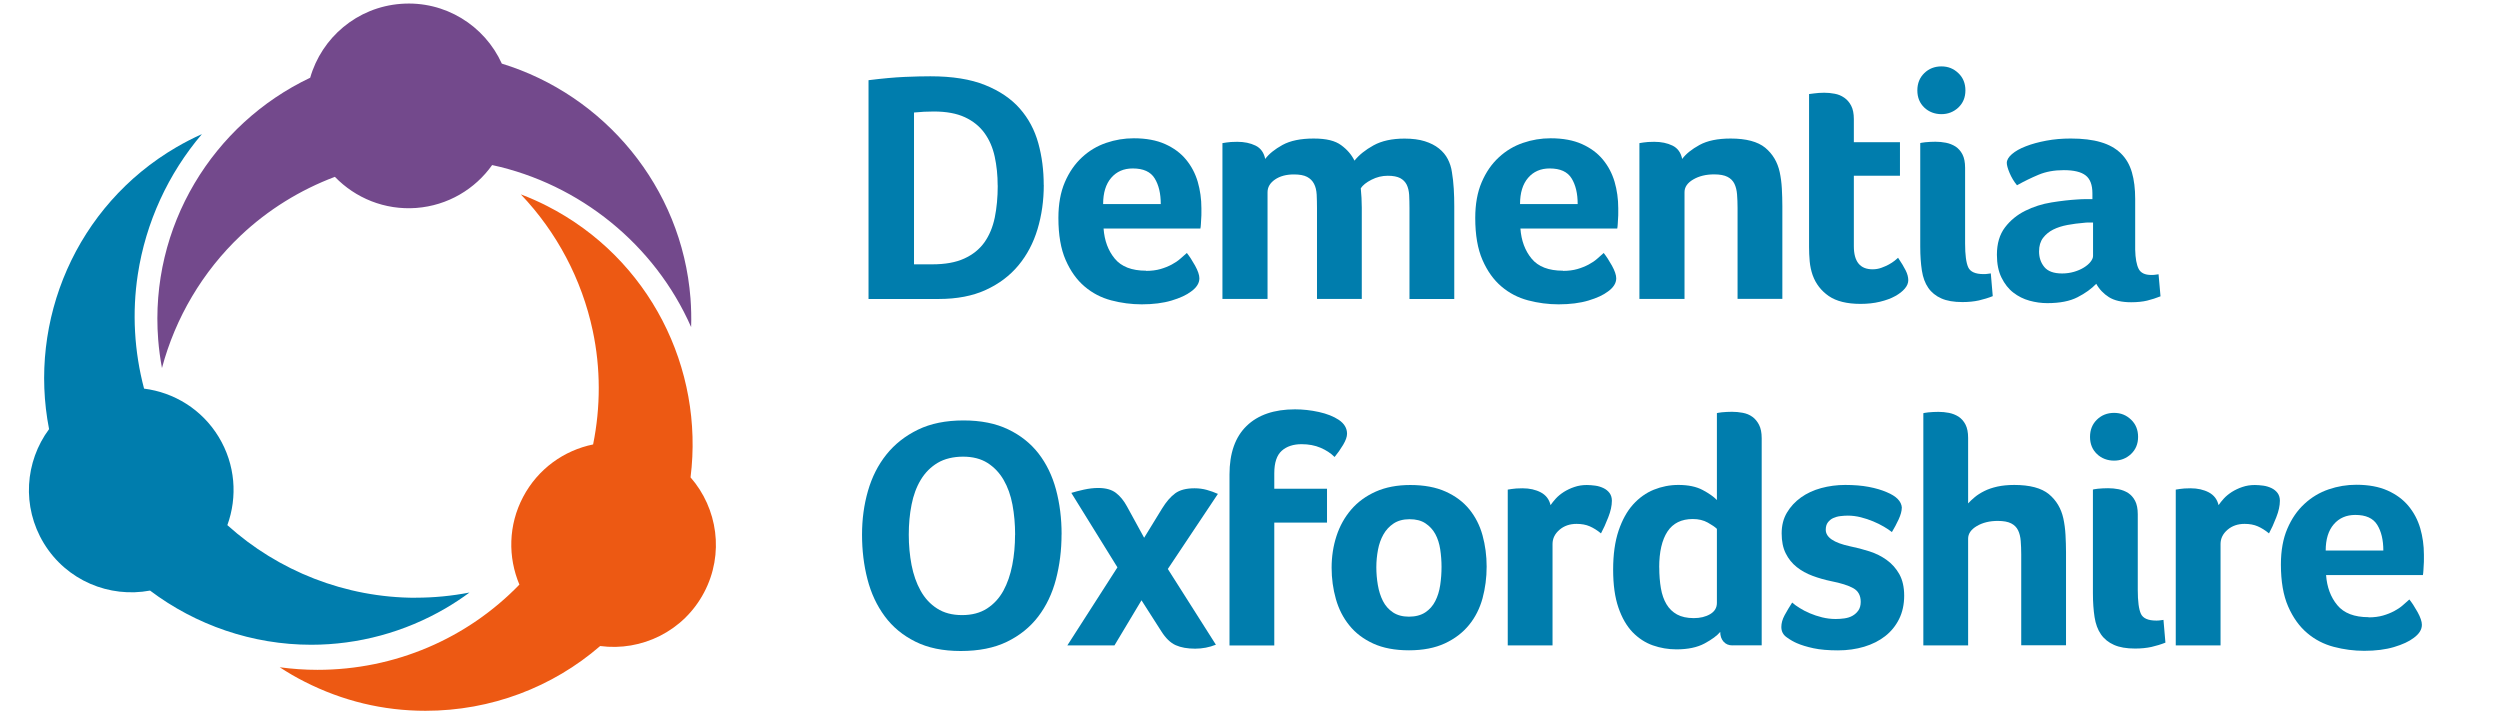
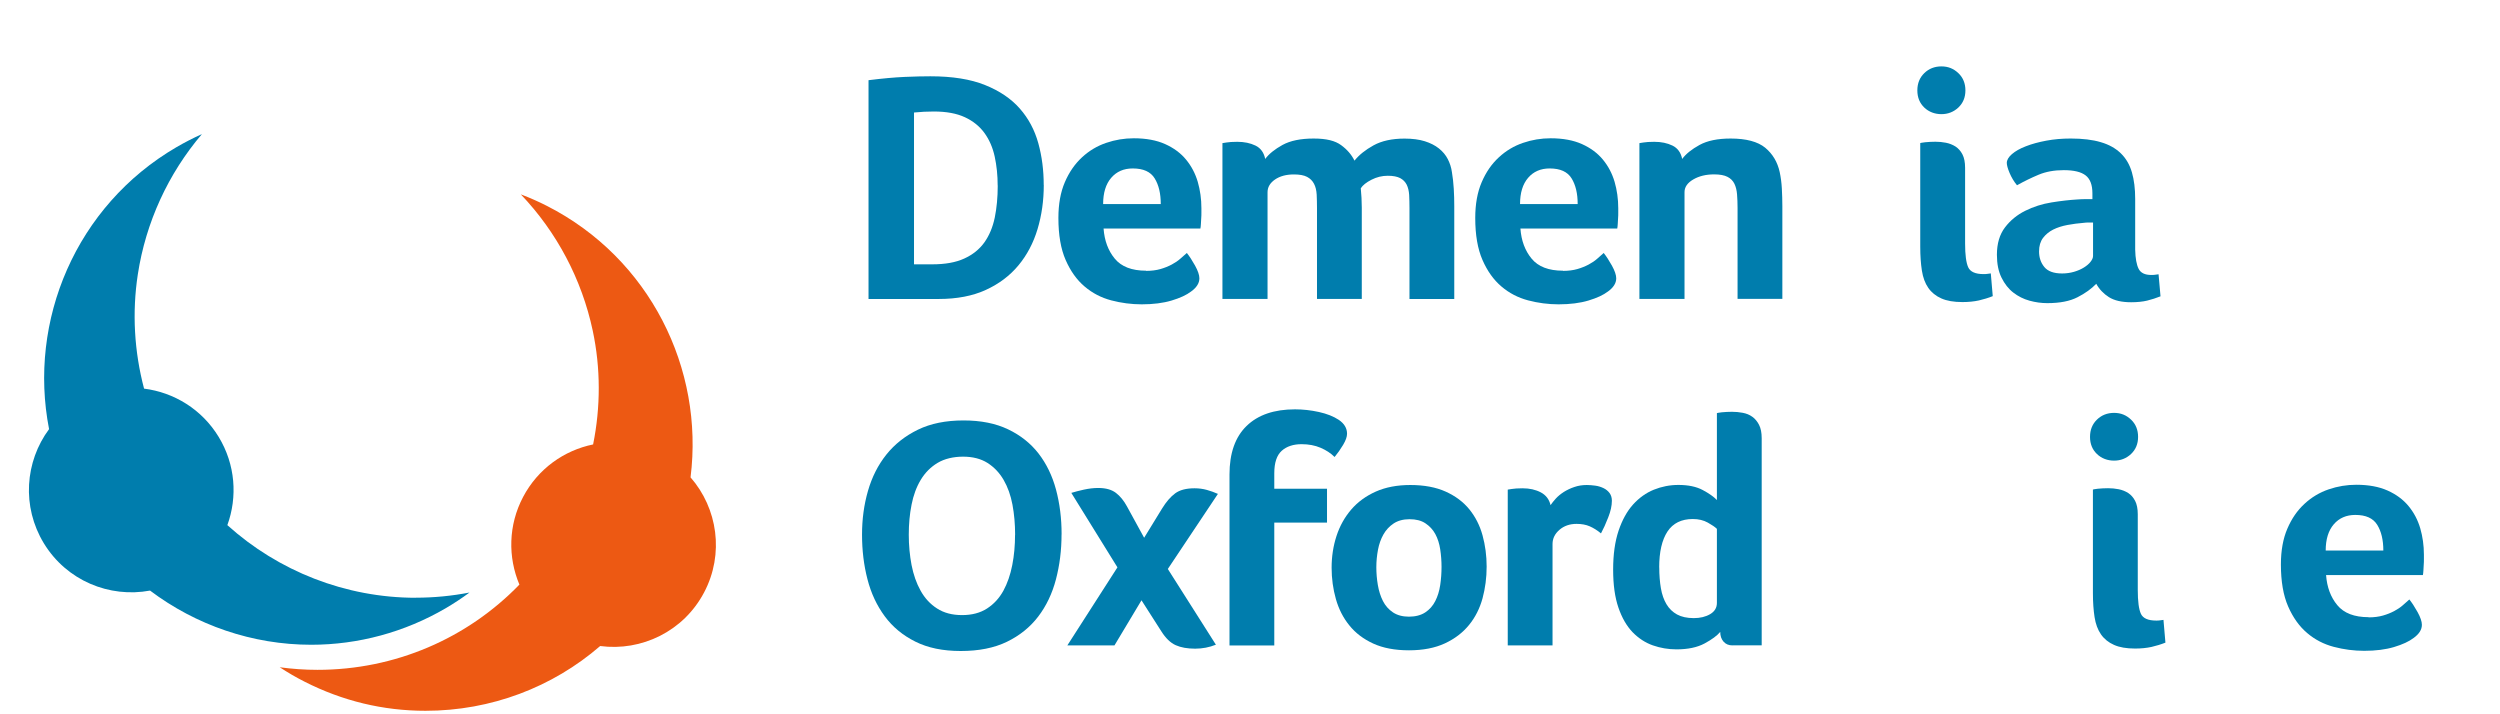
<svg xmlns="http://www.w3.org/2000/svg" id="Layer_1" data-name="Layer 1" viewBox="0 0 396.85 113.39">
  <defs>
    <style>
      .cls-1 {
        fill: #007dad;
      }

      .cls-2 {
        fill: #73498c;
      }

      .cls-3 {
        fill: #ed5913;
      }
    </style>
  </defs>
  <g>
-     <path class="cls-2" d="m109.61,47.36c-1.37-17.69-13.7-32.28-29.95-37.26C76.93,4.06,70.64.08,63.65.61c-6.97.52-12.59,5.37-14.41,11.73-15.41,7.31-25.53,23.58-24.13,41.57.12,1.51.32,3.01.6,4.51,2.12-7.97,6.45-15.31,12.5-21.03,4.32-4.09,9.43-7.24,14.95-9.32,3.24,3.36,7.9,5.31,12.92,4.94,5.02-.38,9.34-3,12.04-6.81,13.88,3,25.82,12.61,31.59,25.72.05-1.52.01-3.04-.1-4.55" />
    <path class="cls-3" d="m109.62,75.76c2.16-17.22-6.46-34.75-22.79-43.07-1.35-.69-2.74-1.3-4.16-1.84,5.7,5.97,9.69,13.49,11.42,21.64,1.27,5.97,1.26,12.13.06,18.06-4.6.94-8.75,3.86-11.11,8.33-2.37,4.49-2.42,9.58-.59,13.92-8.27,8.54-19.72,13.53-32.05,13.53h0c-2.01,0-4.01-.14-6-.41,1.27.83,2.58,1.6,3.93,2.28,6.03,3.07,12.49,4.63,19.21,4.63h0c10.42,0,20.18-3.75,27.73-10.28,6.55.87,13.24-2.32,16.5-8.51,3.23-6.12,2.14-13.36-2.16-18.27" />
    <path class="cls-1" d="m66.02,94.89c-11.18,0-21.83-4.23-29.93-11.53,1.63-4.48,1.29-9.62-1.38-14.01-2.67-4.39-7.1-7.06-11.84-7.66-1.56-5.89-1.92-12.08-.99-18.15,1.26-8.23,4.82-15.97,10.17-22.25-1.39.62-2.74,1.32-4.05,2.08-15.97,9.32-23.57,27.55-20.21,44.75-3.82,5.15-4.37,12.3-.83,18.12,3.61,5.93,10.41,8.71,16.86,7.51,7.27,5.48,16.24,8.6,25.59,8.6,7.47,0,14.84-2,21.33-5.79,1.3-.76,2.57-1.6,3.79-2.5-2.8.54-5.64.82-8.51.82" />
  </g>
  <g>
    <path class="cls-1" d="m165.69,29.36c0,2.48-.33,4.81-.99,7.01s-1.67,4.11-3.03,5.75c-1.36,1.64-3.08,2.94-5.18,3.9-2.09.96-4.58,1.44-7.48,1.44h-11.14V12.73c2.23-.28,4.14-.45,5.72-.52,1.59-.07,2.95-.1,4.1-.1,3.48,0,6.38.46,8.68,1.39,2.3.92,4.14,2.17,5.52,3.74,1.38,1.57,2.35,3.4,2.93,5.49.58,2.09.86,4.31.86,6.64Zm-7.32.1c0-1.64-.16-3.17-.47-4.6-.31-1.43-.85-2.67-1.62-3.74-.77-1.06-1.8-1.9-3.11-2.51-1.31-.61-2.95-.91-4.94-.91-1.01,0-2.06.05-3.14.16v24.1h2.88c2.06,0,3.75-.3,5.1-.92,1.34-.61,2.4-1.46,3.19-2.56.78-1.1,1.33-2.41,1.65-3.95.31-1.53.47-3.22.47-5.07Z" />
    <path class="cls-1" d="m181.91,43c.87,0,1.64-.1,2.3-.29.66-.19,1.25-.43,1.78-.71.52-.28.98-.58,1.36-.92.38-.33.73-.64,1.05-.92.42.52.85,1.19,1.31,2.01.45.82.68,1.49.68,2.01,0,.77-.44,1.46-1.31,2.09-.73.56-1.77,1.04-3.11,1.44-1.34.4-2.92.6-4.73.6-1.64,0-3.25-.21-4.84-.63-1.59-.42-3-1.15-4.23-2.2-1.24-1.05-2.24-2.45-3.01-4.21-.77-1.76-1.15-3.98-1.15-6.67,0-2.2.34-4.09,1.02-5.67.68-1.59,1.59-2.9,2.72-3.95,1.13-1.05,2.41-1.81,3.84-2.3,1.43-.49,2.89-.73,4.39-.73,1.95,0,3.61.31,4.97.92,1.36.61,2.47,1.43,3.32,2.46.85,1.03,1.47,2.21,1.86,3.53.38,1.32.58,2.72.58,4.18v.73c0,.28,0,.58-.03.89-.02.31-.03.62-.05.91-.02.3-.04.53-.08.71h-15.37c.14,1.92.73,3.51,1.78,4.78,1.05,1.27,2.7,1.91,4.97,1.91Zm2.35-10.61c0-1.67-.32-3.03-.97-4.08-.65-1.05-1.8-1.57-3.48-1.57-1.43,0-2.57.5-3.42,1.49-.85.99-1.28,2.38-1.28,4.16h9.15Z" />
    <path class="cls-1" d="m201.21,47.45h-7.16v-24.73c.17-.03.38-.07.63-.1.21-.03.45-.06.73-.08.28-.02.61-.03.99-.03,1.11,0,2.08.2,2.9.6.82.4,1.33,1.11,1.54,2.12.59-.8,1.51-1.54,2.74-2.22,1.24-.68,2.88-1.02,4.94-1.02s3.41.35,4.37,1.05c.96.7,1.66,1.52,2.12,2.46.73-.91,1.74-1.72,3.03-2.43,1.29-.71,2.93-1.07,4.91-1.07,1.25,0,2.33.14,3.22.42.89.28,1.64.66,2.25,1.15.61.49,1.08,1.05,1.41,1.7.33.65.55,1.33.65,2.07.14.8.23,1.67.29,2.61s.08,1.87.08,2.77v14.74h-7.11v-14.43c0-.77-.02-1.46-.05-2.09-.04-.63-.17-1.17-.39-1.62-.23-.45-.57-.8-1.04-1.05-.47-.24-1.12-.37-1.96-.37-.91,0-1.77.21-2.59.63-.82.42-1.39.87-1.7,1.36.1,1.01.16,2.04.16,3.08v14.48h-7.11v-14.43c0-.77-.02-1.48-.05-2.14-.04-.66-.17-1.23-.42-1.7-.24-.47-.61-.84-1.1-1.1-.49-.26-1.19-.39-2.09-.39-1.22,0-2.22.27-3.01.81-.78.54-1.18,1.21-1.18,2.01v16.94Z" />
    <path class="cls-1" d="m248.09,43c.87,0,1.64-.1,2.3-.29.66-.19,1.25-.43,1.78-.71.52-.28.98-.58,1.36-.92.38-.33.73-.64,1.04-.92.42.52.85,1.19,1.31,2.01.45.82.68,1.49.68,2.01,0,.77-.44,1.46-1.31,2.09-.73.56-1.77,1.04-3.11,1.44s-2.92.6-4.73.6c-1.64,0-3.25-.21-4.84-.63-1.59-.42-3-1.15-4.23-2.2-1.24-1.05-2.24-2.45-3.01-4.21-.77-1.76-1.15-3.98-1.15-6.67,0-2.2.34-4.09,1.02-5.67.68-1.59,1.58-2.9,2.72-3.95,1.13-1.05,2.41-1.81,3.84-2.3,1.43-.49,2.89-.73,4.39-.73,1.95,0,3.61.31,4.97.92,1.36.61,2.47,1.43,3.32,2.46.85,1.03,1.47,2.21,1.86,3.53.38,1.32.58,2.72.58,4.18v.73c0,.28,0,.58-.03.89-.02.31-.04.62-.05.91-.02.3-.04.53-.08.71h-15.37c.14,1.92.73,3.51,1.78,4.78,1.05,1.27,2.7,1.91,4.97,1.91Zm2.35-10.61c0-1.67-.32-3.03-.97-4.08-.65-1.05-1.8-1.57-3.48-1.57-1.43,0-2.57.5-3.42,1.49-.85.99-1.28,2.38-1.28,4.16h9.15Z" />
    <path class="cls-1" d="m267.4,47.45h-7.16v-24.73c.17-.03.38-.07.63-.1.21-.03.45-.06.73-.08.28-.02.61-.03.99-.03,1.12,0,2.08.2,2.9.6.82.4,1.33,1.11,1.54,2.12.59-.8,1.51-1.54,2.75-2.22,1.24-.68,2.88-1.02,4.94-1.02,2.47,0,4.3.49,5.49,1.46,1.18.98,1.95,2.27,2.3,3.87.17.8.29,1.67.34,2.61.05.94.08,1.87.08,2.77v14.74h-7.11v-14.43c0-.77-.03-1.48-.08-2.14-.05-.66-.19-1.23-.42-1.7-.23-.47-.59-.84-1.1-1.1-.51-.26-1.21-.39-2.12-.39-1.29,0-2.4.27-3.32.81-.92.54-1.38,1.21-1.38,2.01v16.94Z" />
-     <path class="cls-1" d="m287.74,43.68c-.24-.7-.4-1.43-.47-2.2-.07-.77-.1-1.53-.1-2.3V14.93c.24-.03.5-.07.78-.1.24-.03.5-.06.78-.08.28-.02.56-.03.84-.03.56,0,1.12.05,1.67.16.56.1,1.06.31,1.52.63.45.31.82.74,1.1,1.28.28.54.42,1.25.42,2.12v3.66h7.32v5.33h-7.32v11.19c0,2.44.99,3.66,2.98,3.66.49,0,.95-.08,1.39-.24s.83-.33,1.18-.52c.35-.19.65-.39.92-.6.26-.21.44-.37.55-.47.52.77.92,1.43,1.2,1.99.28.56.42,1.08.42,1.57,0,.45-.18.9-.55,1.33-.37.44-.88.84-1.54,1.2-.66.37-1.46.66-2.41.89-.94.23-1.97.34-3.08.34-2.16,0-3.84-.42-5.05-1.25-1.2-.84-2.05-1.93-2.54-3.29Z" />
    <path class="cls-1" d="m311.99,14.35c0,1.12-.38,2.02-1.12,2.72-.75.7-1.65,1.05-2.69,1.05s-1.99-.35-2.72-1.05c-.73-.7-1.1-1.6-1.1-2.72s.37-2.03,1.1-2.74c.73-.71,1.64-1.07,2.72-1.07s1.94.36,2.69,1.07c.75.71,1.12,1.63,1.12,2.74Zm-7.16,8.36s.26-.08.78-.13c.52-.05,1.06-.08,1.62-.08s1.12.05,1.67.16,1.06.31,1.52.6c.45.3.82.71,1.1,1.25.28.54.42,1.25.42,2.12v12.02c0,1.81.17,3.08.5,3.79.33.71,1.14,1.07,2.43,1.07.17,0,.36,0,.55-.03.19-.02.39-.04.6-.08l.31,3.61c-.7.28-1.43.5-2.2.68-.77.17-1.64.26-2.61.26-1.36,0-2.48-.19-3.35-.58-.87-.38-1.56-.94-2.07-1.67-.51-.73-.85-1.65-1.02-2.75-.17-1.1-.26-2.36-.26-3.79v-16.47Z" />
    <path class="cls-1" d="m332.77,45.04c-.77.8-1.76,1.52-2.98,2.14-1.22.63-2.82.94-4.81.94-.94,0-1.88-.13-2.82-.39-.94-.26-1.8-.69-2.56-1.28-.77-.59-1.39-1.39-1.88-2.38s-.73-2.2-.73-3.63c0-1.78.43-3.22,1.28-4.34.85-1.12,1.93-2,3.22-2.64,1.29-.64,2.68-1.09,4.18-1.33,1.5-.24,2.88-.4,4.13-.47.42-.03.83-.05,1.23-.05h1.12v-.94c0-1.32-.36-2.27-1.07-2.82-.71-.56-1.87-.84-3.48-.84-1.5,0-2.83.24-4,.73-1.17.49-2.31,1.05-3.42,1.67-.49-.59-.88-1.25-1.18-1.96-.3-.71-.44-1.25-.44-1.59,0-.45.27-.92.81-1.39.54-.47,1.28-.89,2.22-1.25.94-.37,2.02-.66,3.24-.89,1.22-.23,2.51-.34,3.87-.34,1.88,0,3.48.19,4.78.58,1.31.38,2.37.98,3.19,1.78.82.8,1.4,1.8,1.75,3.01.35,1.2.52,2.61.52,4.21v8.05c.03,1.39.22,2.41.55,3.06.33.65,1,.97,2.01.97.17,0,.36,0,.55-.03.19-.02.39-.04.6-.08l.31,3.5c-.7.28-1.4.5-2.12.68-.71.17-1.56.26-2.54.26-1.5,0-2.67-.27-3.53-.81-.85-.54-1.53-1.25-2.01-2.12Zm-.52-9.72h-.73c-.25,0-.49.02-.73.05-.87.07-1.73.18-2.59.34-.85.16-1.61.4-2.27.73-.66.33-1.2.78-1.62,1.33-.42.56-.63,1.27-.63,2.14,0,.98.28,1.8.84,2.48.56.68,1.5,1.02,2.82,1.02.66,0,1.29-.09,1.88-.26.59-.17,1.12-.4,1.57-.68.45-.28.81-.58,1.07-.92.26-.33.39-.64.39-.91v-5.33Z" />
    <path class="cls-1" d="m168.51,84.83c0,2.51-.3,4.89-.89,7.14-.59,2.25-1.53,4.22-2.82,5.91-1.29,1.69-2.95,3.02-4.97,4-2.02.98-4.46,1.46-7.32,1.46s-5.23-.5-7.21-1.49c-1.99-.99-3.61-2.33-4.86-4.03-1.25-1.69-2.17-3.65-2.74-5.88-.58-2.23-.86-4.58-.86-7.06s.31-4.76.94-6.95,1.6-4.12,2.93-5.78c1.32-1.65,3-2.97,5.02-3.95,2.02-.98,4.43-1.46,7.21-1.46s5.11.47,7.08,1.41c1.97.94,3.58,2.22,4.84,3.84,1.25,1.62,2.18,3.53,2.77,5.72.59,2.2.89,4.57.89,7.11Zm-7.37.05c0-1.67-.14-3.26-.42-4.76-.28-1.5-.75-2.81-1.41-3.95-.66-1.13-1.52-2.03-2.56-2.69-1.05-.66-2.34-.99-3.87-.99s-2.95.33-4.05.99c-1.1.66-1.99,1.56-2.67,2.69-.68,1.13-1.17,2.45-1.46,3.95-.3,1.5-.44,3.08-.44,4.76s.15,3.28.44,4.81c.3,1.53.77,2.89,1.44,4.08.66,1.19,1.53,2.13,2.61,2.82,1.08.7,2.4,1.05,3.97,1.05s2.89-.35,3.97-1.05c1.08-.7,1.94-1.64,2.59-2.82.64-1.18,1.11-2.54,1.41-4.08.3-1.53.44-3.14.44-4.81Z" />
    <path class="cls-1" d="m181.63,85.35l2.82-4.6c.66-1.08,1.36-1.89,2.09-2.43.73-.54,1.76-.81,3.08-.81.7,0,1.35.09,1.96.26.61.17,1.19.38,1.75.63l-7.95,11.92,7.63,12.02c-1.05.42-2.14.63-3.29.63-1.22,0-2.25-.18-3.08-.55-.84-.37-1.6-1.11-2.3-2.22l-3.14-4.91-4.29,7.16h-7.48l7.95-12.39-7.32-11.82c.56-.17,1.23-.35,2.01-.52.78-.17,1.54-.26,2.27-.26,1.18,0,2.12.26,2.8.78s1.26,1.24,1.75,2.14l2.72,4.97Z" />
    <path class="cls-1" d="m211.85,72.54c-.59-.59-1.33-1.08-2.22-1.46-.89-.38-1.89-.57-3.01-.57-1.32,0-2.38.35-3.16,1.05-.78.7-1.18,1.88-1.18,3.56v2.46h8.37v5.38h-8.37v19.5h-7.11v-27.13c0-3.38.9-5.95,2.71-7.71,1.81-1.76,4.37-2.64,7.69-2.64,1.25,0,2.52.14,3.79.42,1.27.28,2.33.7,3.16,1.25.87.59,1.31,1.33,1.31,2.2,0,.49-.21,1.08-.63,1.78-.42.7-.87,1.34-1.36,1.93Z" />
    <path class="cls-1" d="m235.99,89.95c0,1.74-.22,3.42-.65,5.02-.44,1.6-1.15,3.02-2.14,4.23-.99,1.22-2.27,2.2-3.84,2.93s-3.47,1.1-5.7,1.1-4.12-.36-5.67-1.07c-1.55-.71-2.82-1.67-3.79-2.88-.98-1.2-1.69-2.6-2.14-4.18-.45-1.59-.68-3.25-.68-4.99s.26-3.46.78-5.04c.52-1.59,1.3-2.98,2.33-4.18,1.03-1.2,2.33-2.15,3.89-2.85,1.57-.7,3.4-1.05,5.49-1.05,2.2,0,4.07.35,5.62,1.05,1.55.7,2.8,1.64,3.76,2.82.96,1.19,1.66,2.56,2.09,4.13.43,1.57.65,3.22.65,4.97Zm-7.16.05c0-.94-.07-1.87-.21-2.8-.14-.92-.4-1.73-.78-2.43-.38-.7-.91-1.26-1.57-1.7-.66-.44-1.5-.65-2.51-.65s-1.86.23-2.54.68c-.68.45-1.22,1.04-1.62,1.75s-.69,1.52-.86,2.43c-.17.91-.26,1.83-.26,2.77s.08,1.88.24,2.82c.16.94.43,1.79.81,2.54.38.75.92,1.35,1.59,1.8.68.45,1.52.68,2.54.68s1.91-.23,2.59-.68c.68-.45,1.21-1.05,1.59-1.8.38-.75.64-1.59.78-2.54s.21-1.9.21-2.88Z" />
    <path class="cls-1" d="m246.14,80.18c.21-.31.49-.66.84-1.05.35-.38.78-.73,1.28-1.05.5-.31,1.06-.58,1.67-.78.61-.21,1.26-.31,1.96-.31.42,0,.86.04,1.33.1s.91.2,1.31.39c.4.19.72.45.97.78.24.33.37.74.37,1.23,0,.77-.19,1.65-.58,2.64-.38.99-.77,1.84-1.15,2.54-.59-.49-1.19-.86-1.78-1.12-.59-.26-1.29-.39-2.09-.39-1.08,0-1.99.31-2.72.94-.73.63-1.1,1.38-1.1,2.25v16.1h-7.11v-24.73c.17-.03.38-.07.63-.1.21-.03.45-.06.73-.08.28-.02.61-.03.99-.03,1.12,0,2.08.22,2.9.65.82.44,1.33,1.11,1.54,2.01Z" />
    <path class="cls-1" d="m275,102.45c-.59,0-1.06-.2-1.41-.6-.35-.4-.52-.92-.52-1.54-.49.59-1.32,1.2-2.48,1.83-1.17.63-2.66.94-4.47.94-1.29,0-2.54-.21-3.74-.63-1.2-.42-2.27-1.12-3.22-2.09-.94-.98-1.69-2.27-2.25-3.9-.56-1.62-.84-3.63-.84-6.04s.29-4.46.86-6.17c.58-1.71,1.34-3.09,2.3-4.16.96-1.06,2.06-1.85,3.29-2.35,1.24-.5,2.54-.76,3.9-.76,1.57,0,2.86.27,3.87.81,1.01.54,1.76,1.07,2.25,1.59v-13.8s.26-.08.78-.13c.52-.05,1.06-.08,1.62-.08s1.12.05,1.7.16,1.08.31,1.52.63c.44.31.79.74,1.07,1.28.28.54.42,1.25.42,2.12v32.88h-4.65Zm-11.61-12.39c0,1.22.09,2.33.26,3.32.17.99.47,1.84.89,2.54.42.7.98,1.24,1.67,1.62.7.38,1.59.58,2.67.58,1.01,0,1.87-.21,2.59-.63.71-.42,1.07-1.01,1.07-1.78v-11.76c-.28-.28-.76-.61-1.44-.99-.68-.38-1.47-.57-2.38-.57-1.81,0-3.15.66-4.03,1.99-.87,1.33-1.31,3.22-1.31,5.7Z" />
-     <path class="cls-1" d="m301.89,80.59c0,.52-.17,1.14-.5,1.86-.33.71-.69,1.39-1.07,2.01-.35-.28-.78-.57-1.28-.86-.51-.3-1.07-.58-1.7-.84-.63-.26-1.28-.48-1.96-.65-.68-.17-1.37-.26-2.06-.26-.38,0-.78.03-1.2.08-.42.05-.79.16-1.12.31s-.61.38-.84.68c-.23.3-.34.69-.34,1.18,0,1.19,1.27,2.06,3.82,2.61,1.05.21,2.08.48,3.11.81,1.03.33,1.95.79,2.77,1.39.82.59,1.48,1.34,1.99,2.25.5.91.76,2.04.76,3.4s-.27,2.63-.81,3.71c-.54,1.08-1.28,1.99-2.22,2.72-.94.73-2.05,1.29-3.32,1.67-1.27.38-2.66.58-4.16.58s-2.83-.11-3.9-.34c-1.06-.23-1.94-.5-2.64-.81-.49-.21-1.02-.51-1.59-.92-.58-.4-.86-.95-.86-1.65,0-.59.17-1.21.52-1.86.35-.64.75-1.32,1.2-2.01.31.28.71.57,1.18.86.47.3,1.01.58,1.62.84.61.26,1.26.48,1.96.65.7.17,1.41.26,2.14.26.45,0,.92-.03,1.41-.1.49-.07.92-.21,1.28-.42.37-.21.67-.49.92-.84.24-.35.37-.8.37-1.36,0-1.01-.39-1.73-1.18-2.17-.78-.44-1.96-.81-3.53-1.12-1.01-.21-1.99-.49-2.93-.84-.94-.35-1.78-.81-2.51-1.39-.73-.58-1.32-1.3-1.75-2.17-.44-.87-.65-1.93-.65-3.19s.28-2.35.84-3.29c.56-.94,1.3-1.74,2.22-2.4.92-.66,2-1.16,3.21-1.49,1.22-.33,2.49-.5,3.82-.5,1.39,0,2.64.1,3.74.31s2.05.49,2.85.84c1.53.63,2.33,1.45,2.4,2.46Z" />
-     <path class="cls-1" d="m320.85,88.02c0-.77-.03-1.48-.08-2.14-.05-.66-.19-1.23-.42-1.7-.23-.47-.59-.84-1.1-1.1-.51-.26-1.21-.39-2.12-.39-1.29,0-2.4.27-3.32.81-.92.54-1.39,1.21-1.39,2.01v16.94h-7.11v-36.86s.26-.08.78-.13c.52-.05,1.06-.08,1.62-.08s1.12.05,1.67.16,1.06.31,1.52.6c.45.3.82.71,1.1,1.25.28.54.42,1.25.42,2.12v10.4c.28-.31.63-.64,1.05-.99.42-.35.92-.67,1.52-.97.59-.3,1.28-.53,2.07-.71.78-.17,1.68-.26,2.69-.26,2.47,0,4.3.49,5.49,1.46,1.18.98,1.95,2.27,2.3,3.87.17.8.29,1.67.34,2.61.05.94.08,1.87.08,2.77v14.74h-7.11v-14.43Z" />
    <path class="cls-1" d="m339.4,69.35c0,1.12-.38,2.02-1.12,2.72-.75.7-1.65,1.05-2.69,1.05s-1.99-.35-2.72-1.05c-.73-.7-1.1-1.6-1.1-2.72s.37-2.03,1.1-2.74c.73-.71,1.64-1.07,2.72-1.07s1.94.36,2.69,1.07c.75.71,1.12,1.63,1.12,2.74Zm-7.16,8.36s.26-.08.78-.13c.52-.05,1.06-.08,1.62-.08s1.12.05,1.67.16,1.06.31,1.52.6c.45.3.82.71,1.1,1.25.28.54.42,1.25.42,2.12v12.02c0,1.81.17,3.08.5,3.79.33.71,1.14,1.07,2.43,1.07.17,0,.36,0,.55-.03.19-.02.39-.04.6-.08l.31,3.61c-.7.28-1.43.5-2.2.68-.77.17-1.64.26-2.61.26-1.36,0-2.48-.19-3.35-.58-.87-.38-1.56-.94-2.07-1.67-.51-.73-.85-1.65-1.02-2.75-.17-1.1-.26-2.36-.26-3.79v-16.47Z" />
-     <path class="cls-1" d="m352.18,80.18c.21-.31.49-.66.84-1.05.35-.38.78-.73,1.28-1.05.5-.31,1.06-.58,1.67-.78.61-.21,1.26-.31,1.96-.31.42,0,.86.04,1.33.1s.91.2,1.31.39c.4.19.72.45.97.78.24.33.37.74.37,1.23,0,.77-.19,1.65-.58,2.64-.38.99-.77,1.84-1.15,2.54-.59-.49-1.19-.86-1.78-1.12-.59-.26-1.29-.39-2.09-.39-1.08,0-1.99.31-2.72.94-.73.63-1.1,1.38-1.1,2.25v16.1h-7.11v-24.73c.17-.03.38-.07.63-.1.21-.03.45-.06.73-.08.28-.02.61-.03.99-.03,1.12,0,2.08.22,2.9.65.82.44,1.33,1.11,1.54,2.01Z" />
    <path class="cls-1" d="m375.98,98c.87,0,1.64-.1,2.3-.29.66-.19,1.25-.43,1.78-.71.52-.28.98-.58,1.36-.92.38-.33.73-.64,1.04-.92.42.52.85,1.19,1.31,2.01.45.82.68,1.49.68,2.01,0,.77-.44,1.46-1.31,2.09-.73.56-1.77,1.04-3.11,1.44s-2.92.6-4.73.6c-1.64,0-3.25-.21-4.84-.63-1.59-.42-3-1.15-4.23-2.2-1.24-1.05-2.24-2.45-3.01-4.21-.77-1.76-1.15-3.98-1.15-6.67,0-2.2.34-4.09,1.02-5.67.68-1.59,1.58-2.9,2.72-3.95,1.13-1.05,2.41-1.81,3.84-2.3,1.43-.49,2.89-.73,4.39-.73,1.95,0,3.61.31,4.97.92,1.36.61,2.47,1.43,3.32,2.46.85,1.03,1.47,2.21,1.86,3.53.38,1.32.58,2.72.58,4.18v.73c0,.28,0,.58-.03.89-.02.31-.04.62-.05.91-.02.3-.04.53-.08.71h-15.37c.14,1.92.73,3.51,1.78,4.78,1.05,1.27,2.7,1.91,4.97,1.91Zm2.35-10.61c0-1.67-.32-3.03-.97-4.08-.65-1.05-1.8-1.57-3.48-1.57-1.43,0-2.57.5-3.42,1.49-.85.99-1.28,2.38-1.28,4.16h9.15Z" />
  </g>
</svg>